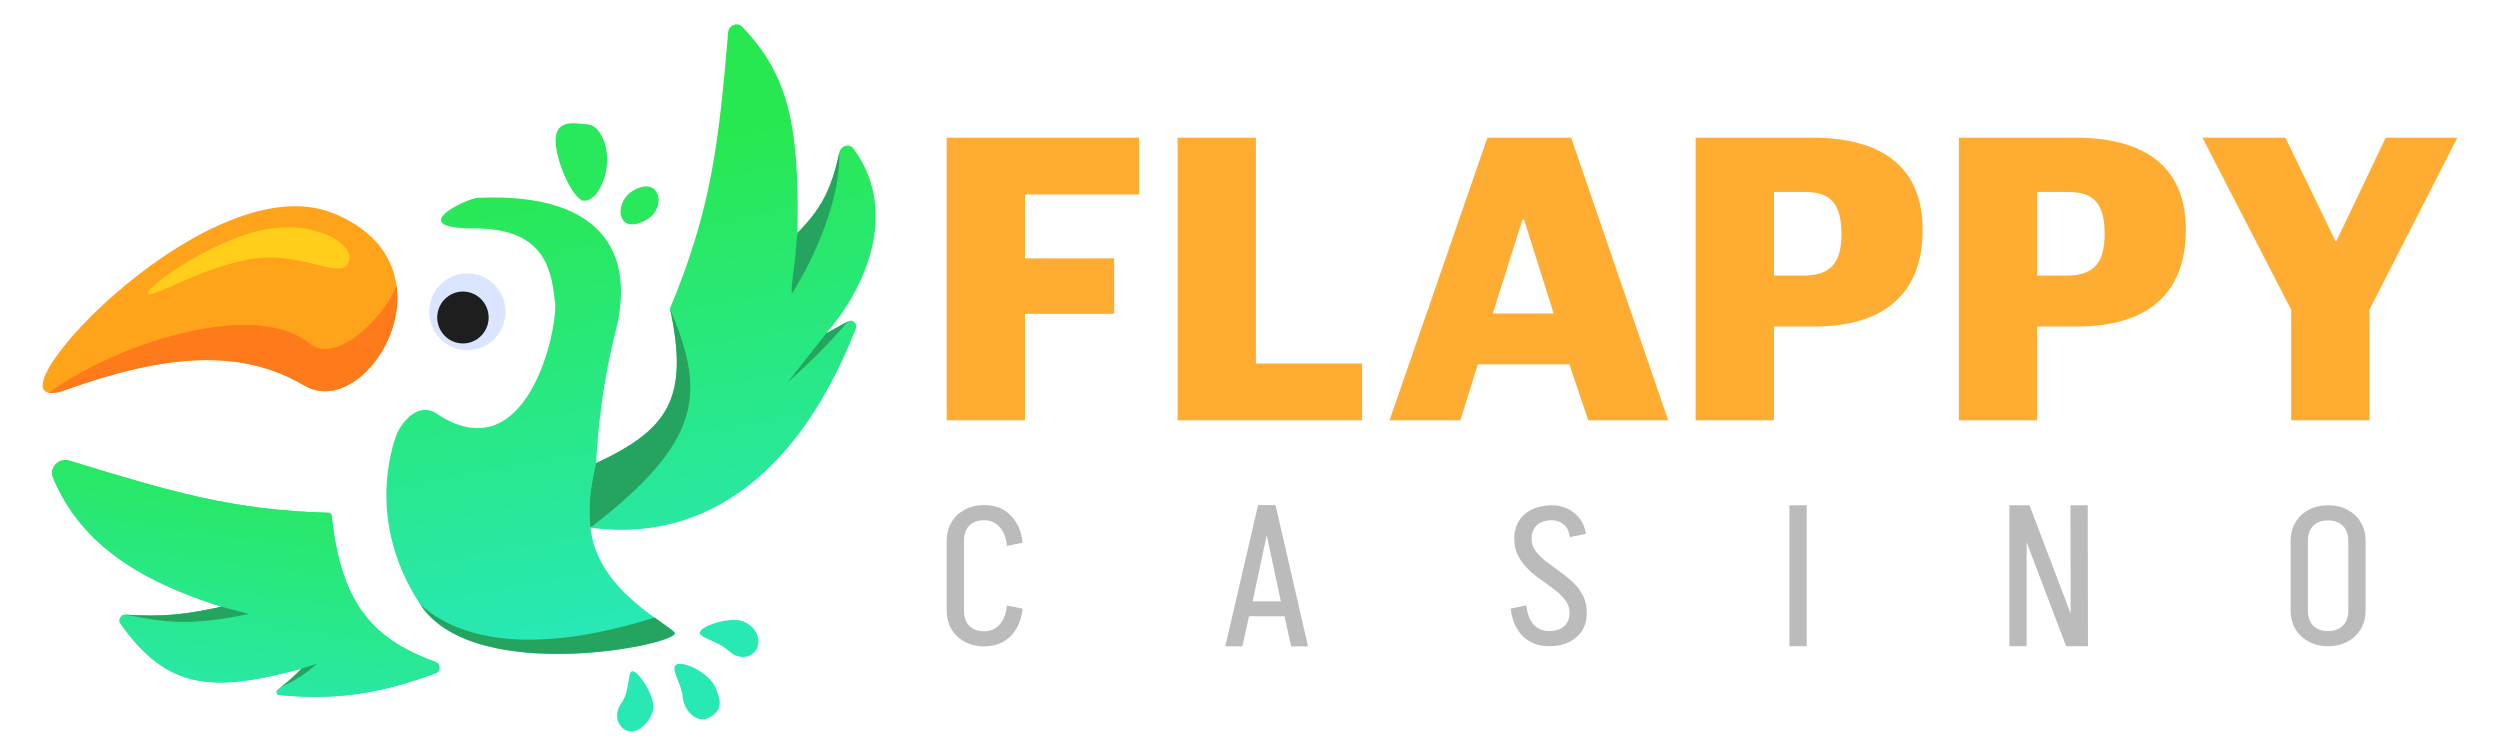
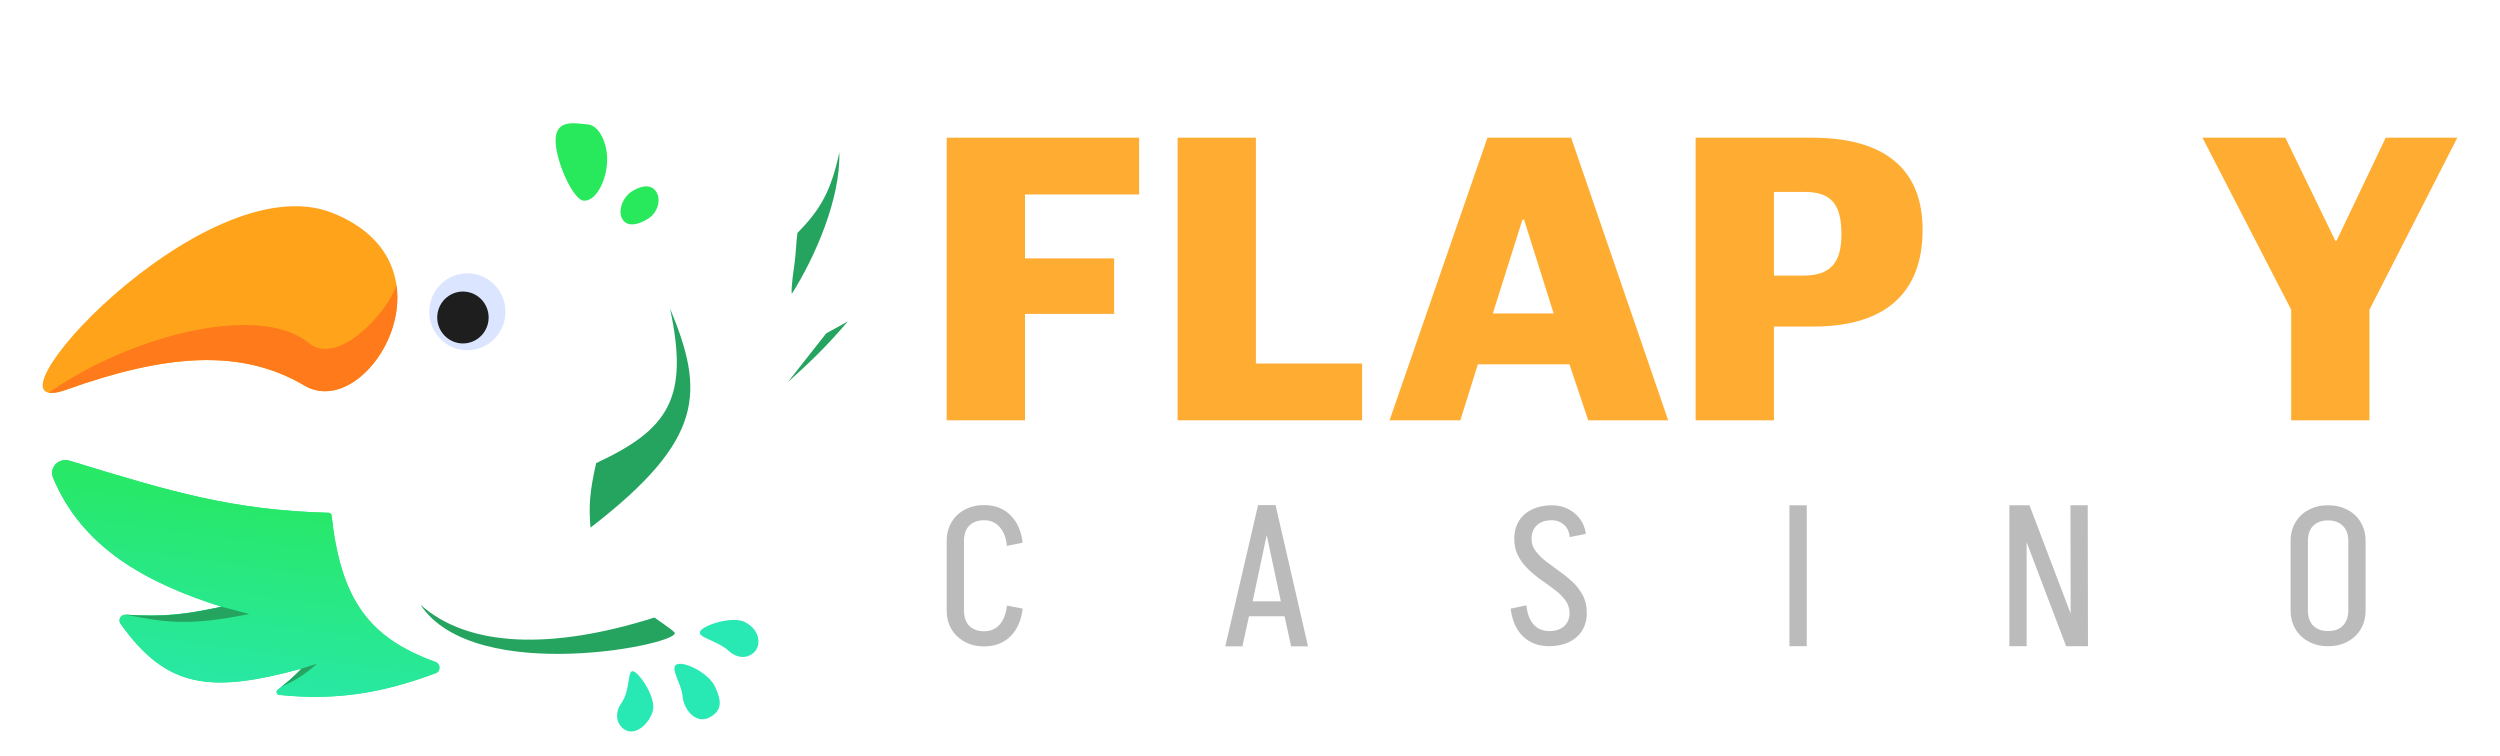
<svg xmlns="http://www.w3.org/2000/svg" width="172" height="52" viewBox="0 0 172 52" fill="none">
-   <path d="M28.922 41.6C32.668 47.285 47.107 44.269 46.4 43.507C45.694 42.745 41.065 40.527 40.625 36.302C46.853 37.174 54.22 34.461 58.883 22.602C59.018 22.258 58.655 21.936 58.333 22.113L56.845 22.934C59.402 19.994 61.97 14.676 58.727 10.235C58.438 9.839 57.848 10.012 57.745 10.494C57.182 13.124 56.444 14.427 54.864 16.026C55.019 8.459 54.172 5.096 51.07 1.85C50.726 1.49 50.138 1.721 50.096 2.219C49.453 9.823 48.949 14.39 46.095 21.216C47.428 27.412 45.99 29.544 41.017 31.861C41.017 31.861 41.149 27.488 42.364 22.741C43.578 17.993 42.055 13.208 32.857 13.608C32.172 13.637 27.645 15.734 32.711 15.719C37.778 15.704 37.946 19.006 38.181 20.762C38.417 22.517 36.302 32.641 30.016 28.446C28.72 27.581 27.544 29.184 27.265 29.956C26.985 30.728 25.176 35.914 28.922 41.6Z" fill="url(#paint0_linear_3747_219719)" />
  <path fill-rule="evenodd" clip-rule="evenodd" d="M28.922 41.599C32.668 47.285 47.107 44.269 46.4 43.507C46.254 43.349 45.939 43.128 45.528 42.84C45.373 42.732 45.205 42.614 45.027 42.486C37.962 44.726 32.212 44.547 28.922 41.599ZM40.625 36.301C40.508 34.814 40.558 33.874 41.017 31.861C45.99 29.543 47.428 27.411 46.095 21.215C48.49 26.975 48.488 30.243 40.625 36.301ZM54.864 16.025C54.799 16.424 54.754 17.405 54.69 17.914C54.626 18.422 54.403 19.838 54.477 20.218C56.061 17.712 57.836 13.681 57.745 10.494C57.182 13.124 56.444 14.427 54.864 16.025ZM56.845 22.934L54.189 26.307C55.844 24.805 56.765 23.939 58.333 22.113L56.845 22.934Z" fill="#25A45F" />
  <path d="M29.962 45.543C25.374 43.889 23.451 41.253 22.811 35.462C22.799 35.361 22.715 35.283 22.616 35.28C16.002 35.101 11.82 33.848 4.794 31.698C4.046 31.469 3.354 32.16 3.658 32.887C5.637 37.612 9.901 40.05 15.237 41.744C12.813 42.267 11.292 42.467 8.647 42.29C8.316 42.268 8.101 42.64 8.294 42.912C11.482 47.407 14.523 47.691 20.745 46.003C20.197 46.587 19.753 46.942 19.117 47.451L19.108 47.459C18.97 47.569 19.033 47.791 19.208 47.809C23.128 48.216 26.274 47.69 29.982 46.313C30.335 46.182 30.317 45.671 29.962 45.543Z" fill="#28E880" />
  <path d="M29.962 45.543C25.374 43.889 23.451 41.253 22.811 35.462C22.799 35.361 22.715 35.283 22.616 35.28C16.002 35.101 11.82 33.848 4.794 31.698C4.046 31.469 3.354 32.16 3.658 32.887C5.637 37.612 9.901 40.05 15.237 41.744C12.813 42.267 11.292 42.467 8.647 42.29C8.316 42.268 8.101 42.64 8.294 42.912C11.482 47.407 14.523 47.691 20.745 46.003C20.197 46.587 19.753 46.942 19.117 47.451L19.108 47.459C18.97 47.569 19.033 47.791 19.208 47.809C23.128 48.216 26.274 47.69 29.982 46.313C30.335 46.182 30.317 45.671 29.962 45.543Z" fill="url(#paint1_linear_3747_219719)" />
  <path fill-rule="evenodd" clip-rule="evenodd" d="M19.338 47.274C20.329 46.782 20.881 46.487 21.812 45.66L20.745 46.003C20.263 46.517 19.861 46.853 19.338 47.274ZM8.647 42.29C11.292 42.467 12.813 42.267 15.237 41.744L17.151 42.242C12.92 43.099 11.395 42.811 8.701 42.301L8.647 42.29Z" fill="#25A45F" />
  <path d="M41.762 11.248C41.664 12.596 40.937 13.863 40.163 13.806C39.389 13.749 38.132 10.855 38.23 9.507C38.328 8.159 39.673 8.504 40.447 8.561C41.22 8.618 41.86 9.9 41.762 11.248Z" fill="#28E85B" />
  <path d="M45.143 13.184C45.507 13.743 45.246 14.61 44.63 15.02C44.013 15.43 43.205 15.668 42.841 15.109C42.476 14.55 42.822 13.602 43.439 13.192C44.056 12.782 44.778 12.624 45.143 13.184Z" fill="#28E85B" />
  <path d="M52.092 44.568C51.848 45.155 50.956 45.526 50.145 44.787C49.334 44.048 47.956 43.87 48.166 43.441C48.376 43.012 50.373 42.364 51.227 42.79C52.081 43.215 52.335 43.981 52.092 44.568Z" fill="#28E8B4" />
  <path d="M48.803 49.364C47.869 49.854 47.027 48.787 46.961 47.907C46.895 47.028 46.013 45.879 46.599 45.697C47.185 45.514 48.779 46.341 49.202 47.258C49.626 48.175 49.736 48.874 48.803 49.364Z" fill="#28E8B4" />
  <path d="M43.195 50.294C42.59 50.117 42.123 49.264 42.757 48.366C43.392 47.468 43.141 46.028 43.587 46.189C44.033 46.351 45.214 48.084 44.893 48.99C44.572 49.895 43.8 50.47 43.195 50.294Z" fill="#28E8B4" />
  <path d="M34.344 19.997C35.14 21.218 34.804 22.859 33.595 23.662C32.386 24.465 30.761 24.127 29.965 22.906C29.17 21.685 29.505 20.044 30.714 19.241C31.923 18.437 33.548 18.776 34.344 19.997Z" fill="#DBE5FF" />
  <path d="M33.327 20.862C33.864 21.686 33.638 22.793 32.822 23.335C32.006 23.878 30.91 23.649 30.373 22.825C29.836 22.002 30.062 20.894 30.878 20.352C31.694 19.81 32.79 20.038 33.327 20.862Z" fill="#1E1E1E" />
  <path d="M4.558 26.811C11.351 24.382 16.554 23.928 20.937 26.523C25.32 29.117 31.795 18.186 22.864 14.647C13.932 11.109 -2.235 29.239 4.558 26.811Z" fill="#FFA31A" />
  <path fill-rule="evenodd" clip-rule="evenodd" d="M4.56 26.811C11.352 24.382 16.556 23.929 20.939 26.523C23.92 28.288 27.87 23.794 27.279 19.626C26.538 21.717 23.156 25.174 21.272 23.617C17.807 20.754 8.797 23.168 3.354 27.021C3.619 27.068 4.016 27.006 4.56 26.811Z" fill="#FF7A1A" />
-   <path d="M23.973 18.087C23.4 19.305 20.723 17.215 17.191 17.836C13.66 18.457 10.182 20.713 10.16 20.183C10.138 19.652 14.797 16.393 18.328 15.772C21.86 15.15 24.547 16.87 23.973 18.087Z" fill="#FFCD1A" />
  <path d="M65.133 28.917V9.472H78.372V13.379H70.52V17.777H76.653V21.596H70.52V28.917H65.133Z" fill="#FFAD32" />
  <path d="M81.019 28.917V9.472H86.406V25.01H93.713V28.917H81.019Z" fill="#FFAD32" />
  <path d="M104.742 15.115L102.707 21.567H106.891L104.857 15.115H104.742ZM95.601 28.917L102.335 9.472H108.094L114.771 28.917H109.269L107.98 25.068H101.676L100.472 28.917H95.601Z" fill="#FFAD32" />
  <path d="M122.047 18.963H124.024C126.001 18.963 126.689 18.037 126.689 16.098C126.689 13.928 125.886 13.205 124.138 13.205H122.047V18.963ZM116.66 28.917V9.472H124.654C129.783 9.472 132.276 11.729 132.276 15.809C132.276 20.207 129.64 22.464 124.798 22.464H122.047V28.917H116.66Z" fill="#FFAD32" />
-   <path d="M140.156 18.963H142.133C144.11 18.963 144.798 18.037 144.798 16.098C144.798 13.928 143.995 13.205 142.247 13.205H140.156V18.963ZM134.769 28.917V9.472H142.763C147.892 9.472 150.385 11.729 150.385 15.809C150.385 20.207 147.749 22.464 142.906 22.464H140.156V28.917H134.769Z" fill="#FFAD32" />
  <path d="M157.632 28.917V21.307L151.529 9.472H157.231L160.669 16.561H160.755L164.137 9.472H169.065L163.019 21.307V28.917H157.632Z" fill="#FFAD32" />
  <path d="M65.133 41.992V37.217C65.133 36.733 65.242 36.306 65.46 35.937C65.678 35.559 65.983 35.269 66.374 35.066C66.766 34.855 67.202 34.75 67.707 34.75C68.447 34.75 69.048 34.978 69.51 35.436C69.98 35.893 70.263 36.526 70.359 37.335L69.275 37.56C69.222 37.006 69.057 36.575 68.778 36.267C68.508 35.95 68.151 35.792 67.707 35.792C67.271 35.792 66.941 35.915 66.688 36.161C66.444 36.408 66.322 36.759 66.322 37.217V41.992C66.322 42.449 66.444 42.805 66.688 43.06C66.941 43.307 67.271 43.43 67.707 43.43C68.151 43.43 68.508 43.276 68.778 42.968C69.057 42.651 69.222 42.216 69.275 41.662L70.359 41.873C70.263 42.691 69.98 43.329 69.51 43.786C69.048 44.243 68.447 44.472 67.707 44.472C67.202 44.472 66.766 44.366 66.374 44.155C65.983 43.944 65.678 43.654 65.46 43.285C65.242 42.915 65.133 42.484 65.133 41.992Z" fill="#BBBBBB" />
  <path fill-rule="evenodd" clip-rule="evenodd" d="M88.376 42.401H85.931L85.476 44.468H84.3L86.556 34.75H87.758L89.992 44.468H88.83L88.376 42.401ZM88.123 41.372H86.182L87.15 36.817L88.123 41.372Z" fill="#BBBBBB" />
  <path d="M107.984 42.177C107.984 41.851 107.892 41.566 107.709 41.319C107.526 41.064 107.291 40.827 107.004 40.607C106.716 40.387 106.407 40.163 106.076 39.934C105.754 39.706 105.449 39.455 105.162 39.182C104.874 38.91 104.639 38.602 104.456 38.259C104.273 37.907 104.182 37.529 104.182 37.072C104.182 36.588 104.291 36.175 104.509 35.832C104.726 35.489 105.031 35.225 105.423 35.04C105.815 34.855 106.263 34.763 106.769 34.763C107.178 34.763 107.548 34.847 107.879 35.014C108.21 35.181 108.484 35.41 108.702 35.7C108.92 35.99 109.055 36.333 109.107 36.729L107.997 36.953C107.953 36.557 107.814 36.267 107.579 36.082C107.352 35.889 107.082 35.792 106.769 35.792C106.333 35.792 105.989 35.906 105.737 36.135C105.493 36.364 105.371 36.676 105.371 37.072C105.371 37.388 105.462 37.648 105.645 37.903C105.828 38.149 106.063 38.386 106.351 38.615C106.638 38.835 106.943 39.059 107.265 39.288C107.596 39.517 107.905 39.767 108.193 40.04C108.48 40.304 108.715 40.611 108.898 40.963C109.081 41.306 109.172 41.711 109.172 42.177C109.172 42.652 109.063 43.039 108.846 43.39C108.628 43.733 108.323 43.997 107.931 44.182C107.548 44.367 107.1 44.459 106.586 44.459C105.845 44.459 105.24 44.23 104.77 43.773C104.308 43.316 104.03 42.682 103.934 41.873L105.018 41.649C105.07 42.203 105.231 42.638 105.501 42.955C105.78 43.263 106.142 43.417 106.586 43.417C107.021 43.417 107.361 43.307 107.605 43.087C107.857 42.858 107.984 42.572 107.984 42.177Z" fill="#BBBBBB" />
  <path d="M123.114 44.459V34.763H124.303V44.459H123.114Z" fill="#BBBBBB" />
  <path d="M138.244 44.459V34.763H139.629L142.46 42.214L142.448 34.763H143.636L143.653 44.459H142.15L139.433 37.307V44.459H138.244Z" fill="#BBBBBB" />
  <path fill-rule="evenodd" clip-rule="evenodd" d="M162.754 37.23V41.979C162.754 42.471 162.645 42.902 162.428 43.272C162.21 43.641 161.905 43.931 161.513 44.142C161.13 44.353 160.681 44.459 160.168 44.459C159.662 44.459 159.227 44.353 158.835 44.142C158.443 43.931 158.138 43.641 157.921 43.272C157.703 42.902 157.594 42.471 157.594 41.979V37.23C157.594 36.746 157.703 36.32 157.921 35.95C158.138 35.572 158.443 35.282 158.835 35.08C159.227 34.869 159.662 34.763 160.168 34.763C160.681 34.763 161.13 34.869 161.513 35.08C161.905 35.282 162.21 35.572 162.428 35.95C162.645 36.32 162.754 36.746 162.754 37.23ZM161.565 37.23V41.979C161.565 42.436 161.439 42.792 161.187 43.047C160.943 43.294 160.603 43.417 160.168 43.417C159.732 43.417 159.401 43.294 159.149 43.047C158.905 42.792 158.783 42.436 158.783 41.979V37.23C158.783 36.773 158.905 36.421 159.149 36.175C159.401 35.928 159.732 35.805 160.168 35.805C160.603 35.805 160.943 35.928 161.187 36.175C161.439 36.421 161.565 36.773 161.565 37.23Z" fill="#BBBBBB" />
  <defs>
    <linearGradient id="paint0_linear_3747_219719" x1="34.823" y1="12.092" x2="40.68" y2="44.5" gradientUnits="userSpaceOnUse">
      <stop stop-color="#28E852" />
      <stop offset="1" stop-color="#28E8B9" />
    </linearGradient>
    <linearGradient id="paint1_linear_3747_219719" x1="8.939" y1="28.515" x2="5.987" y2="50.212" gradientUnits="userSpaceOnUse">
      <stop stop-color="#28E852" />
      <stop offset="1" stop-color="#28E8B9" />
    </linearGradient>
  </defs>
</svg>